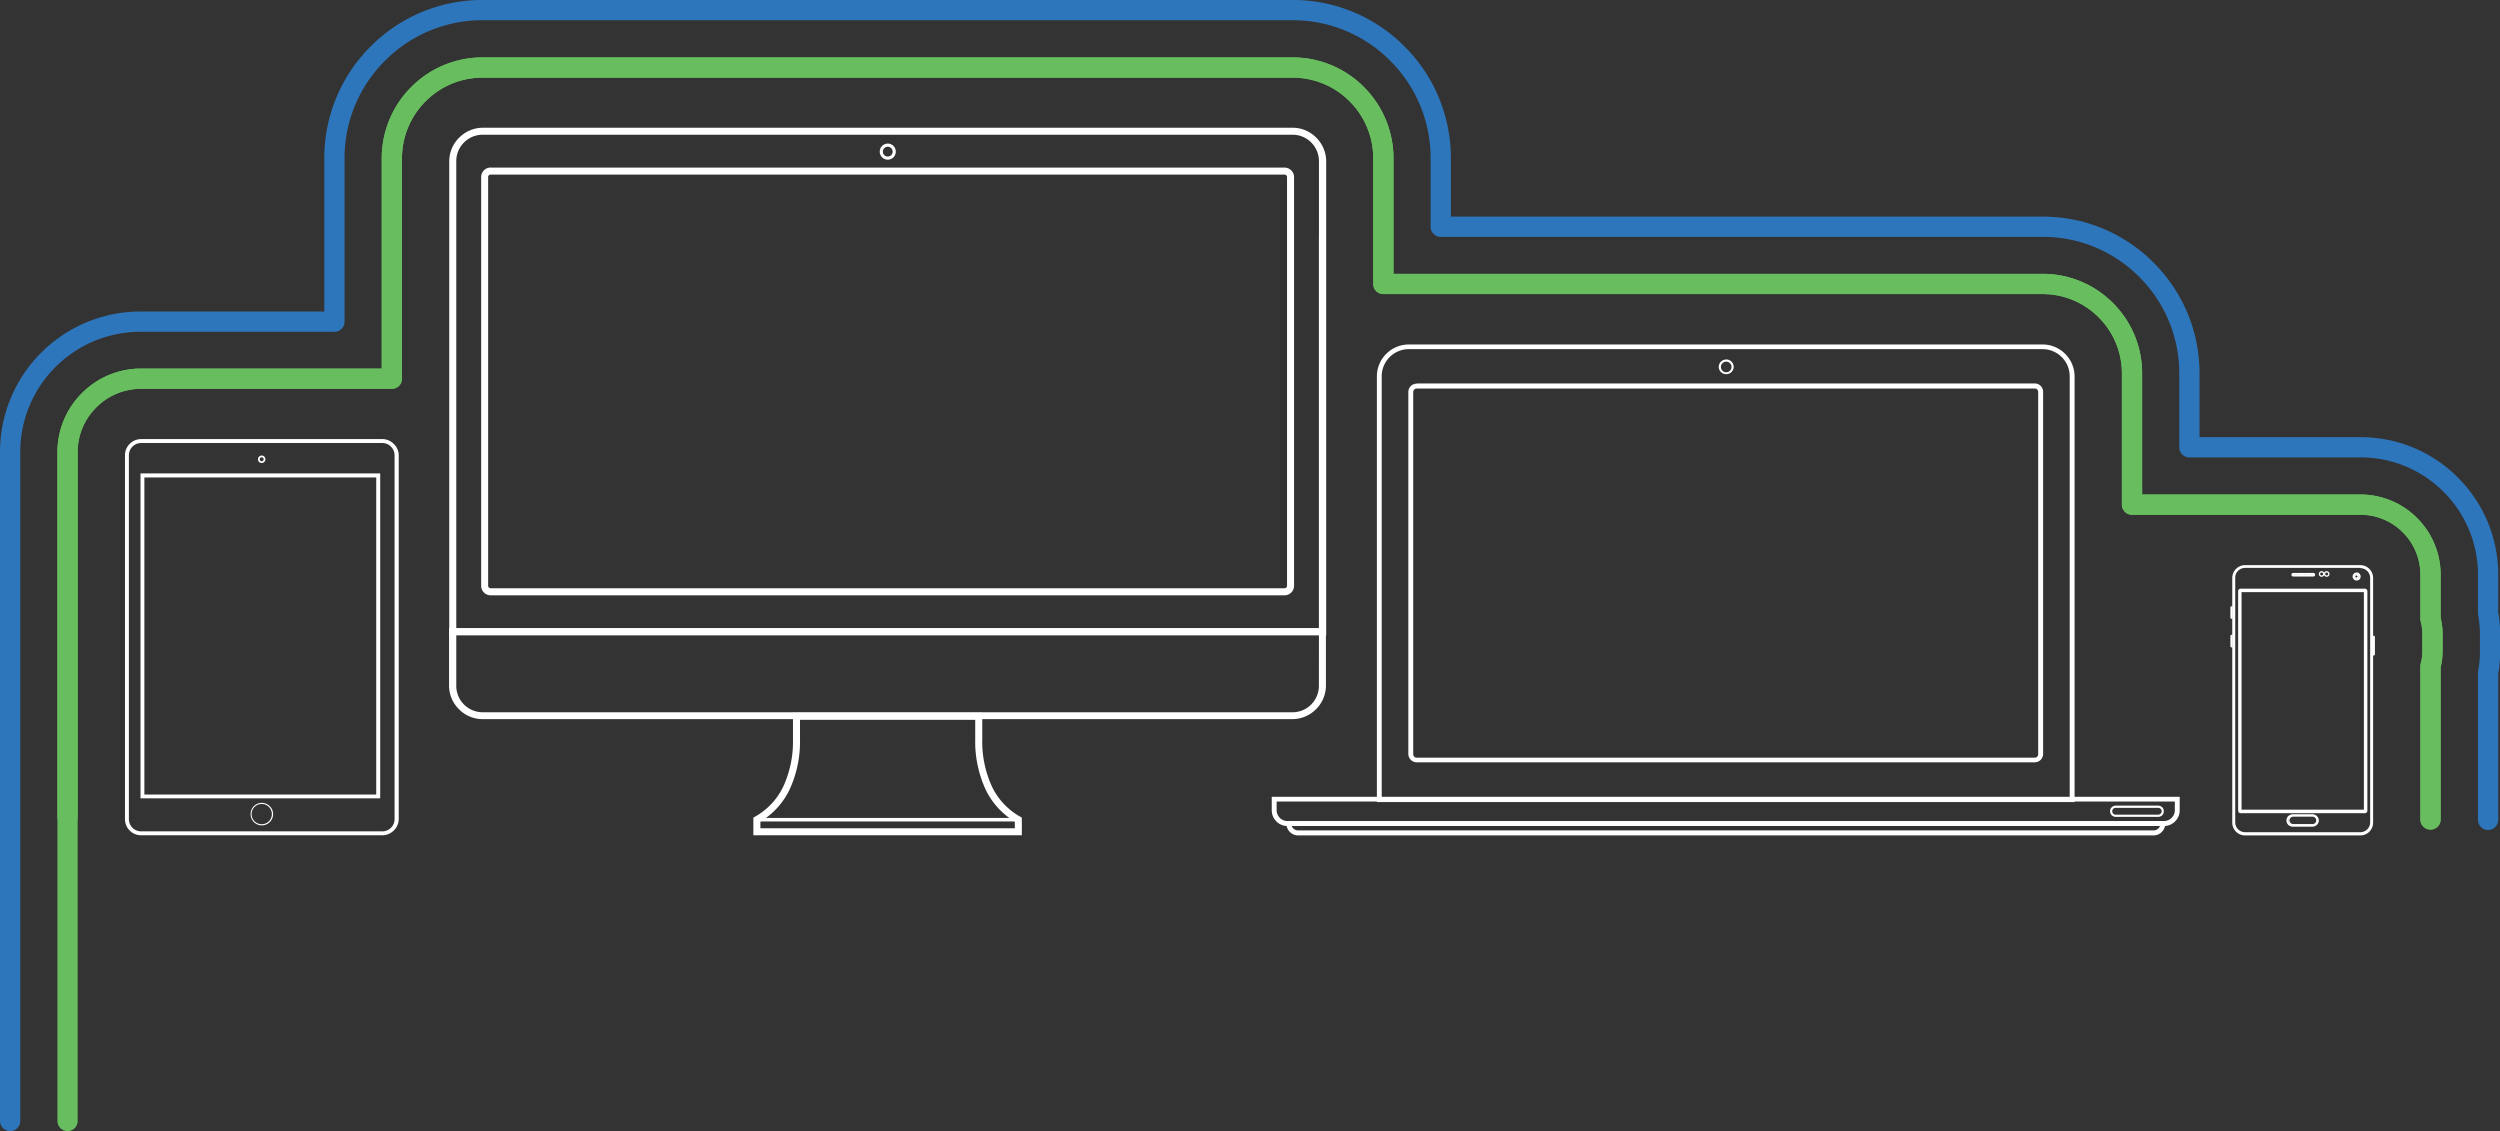
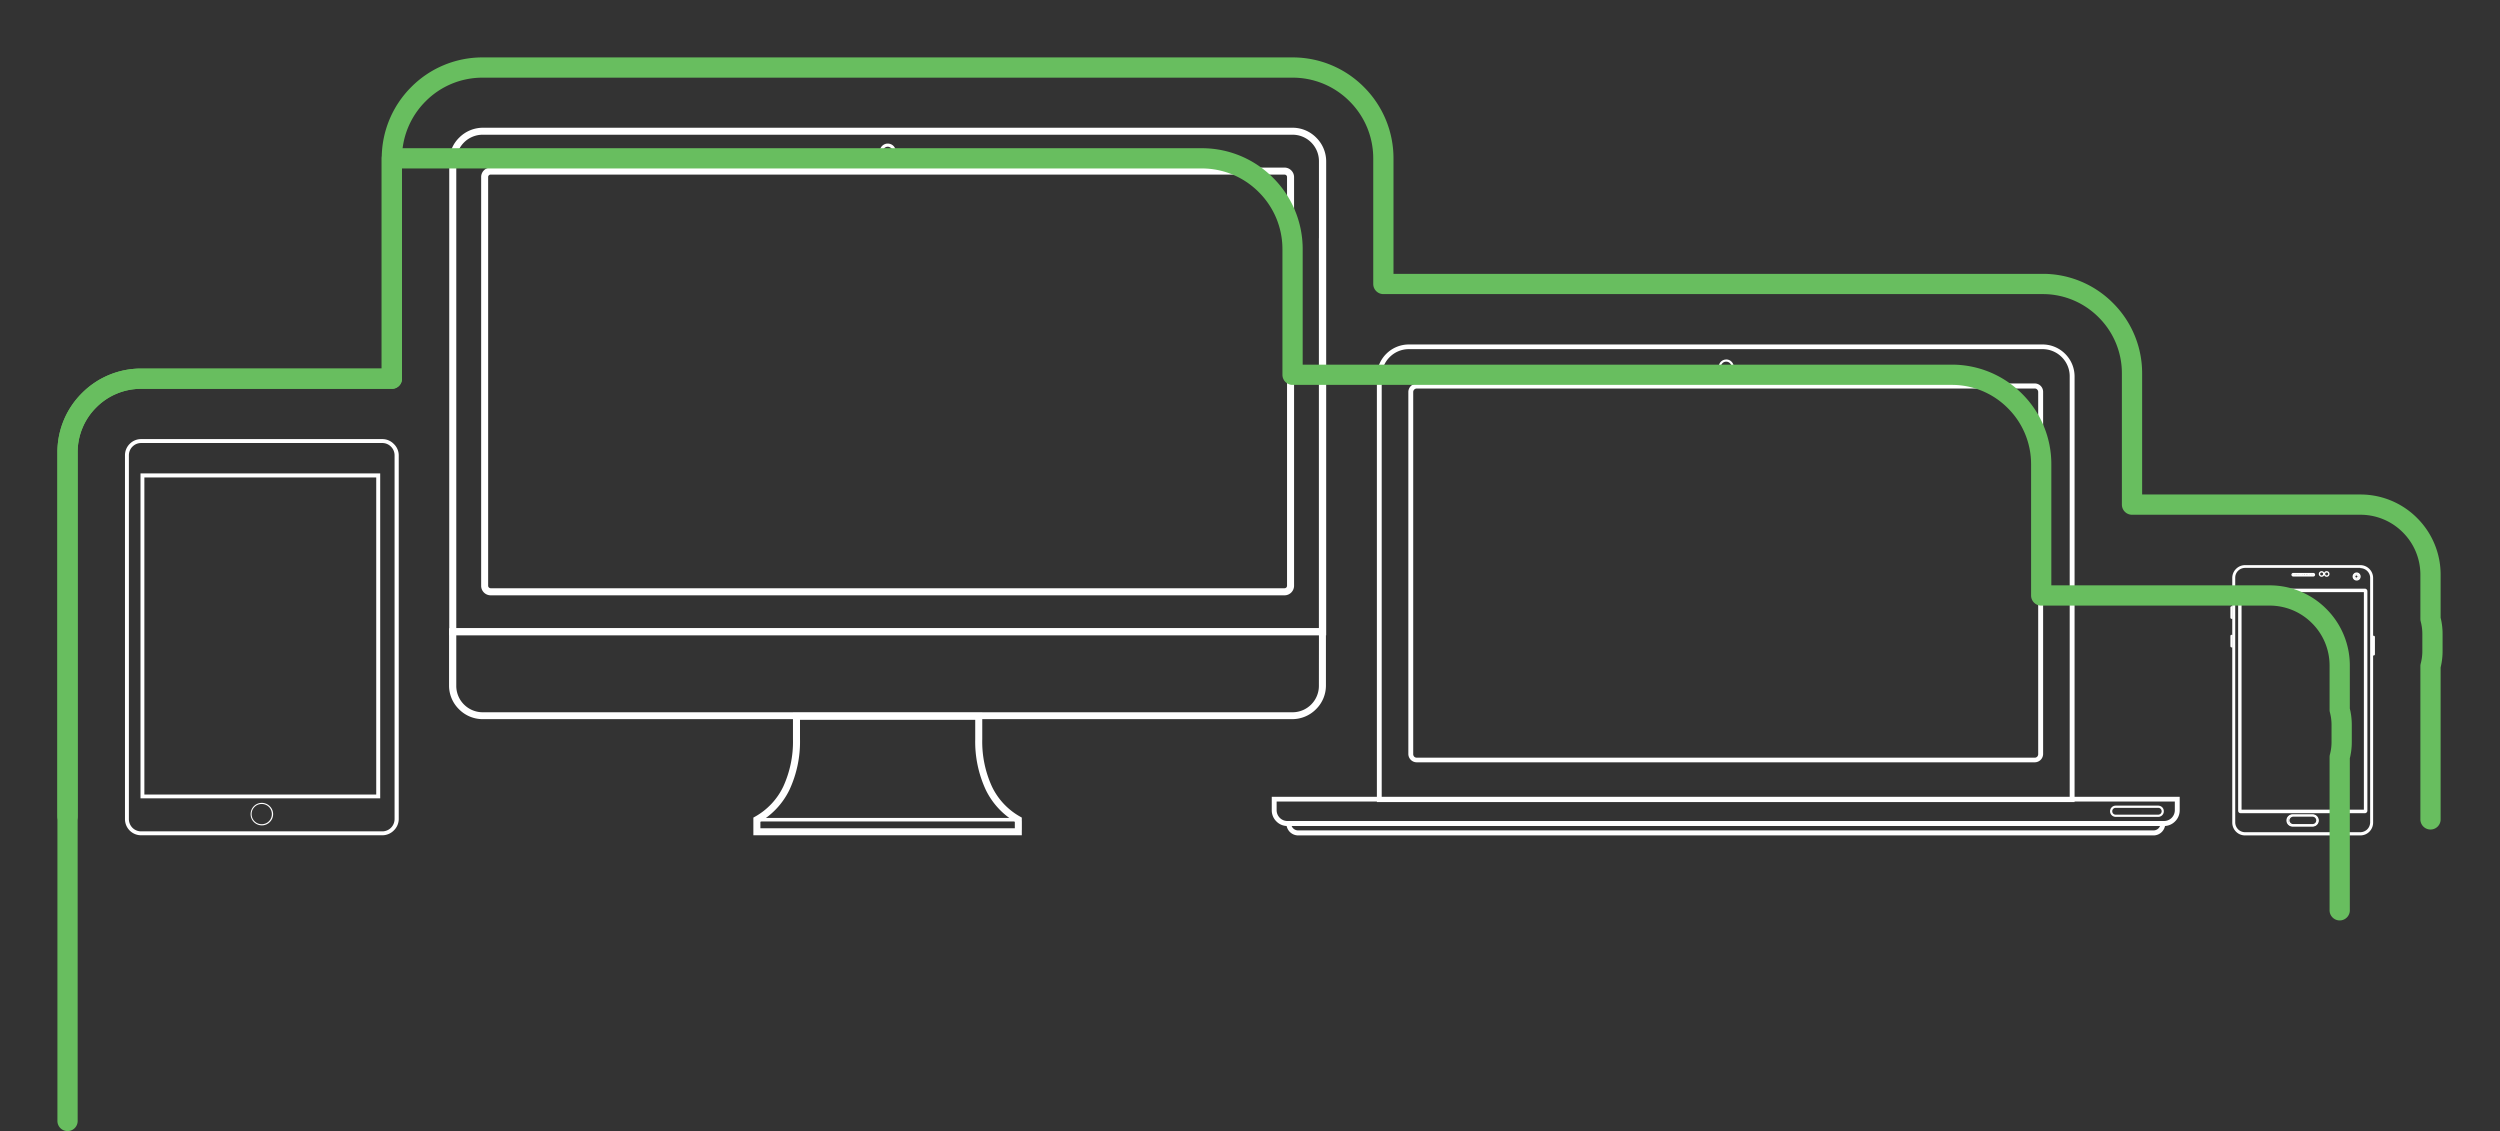
<svg xmlns="http://www.w3.org/2000/svg" id="e2d4266b-b611-44b9-ac24-b09c1db8d2a8" data-name="Layer 1" viewBox="0 0 497.5 225.08">
  <rect x="0" y="0" width="497.5" height="225.08" fill="#333333" stroke="none" />
  <defs>
    <clipPath id="b74aee54-2c48-4743-90ae-0df095c631d9" transform="translate(592.35 -119.99)">
      <rect x="-592.35" y="119.99" width="497.5" height="225.09" fill="none" />
    </clipPath>
  </defs>
  <title>graphic-1</title>
  <g clip-path="url(#b74aee54-2c48-4743-90ae-0df095c631d9)">
    <path d="M-501.55,245h171.67V152.05a5.25,5.25,0,0,0-1.54-3.71h0a5.22,5.22,0,0,0-3.7-1.54H-496.3a5.25,5.25,0,0,0-3.71,1.54h0a5.23,5.23,0,0,0-1.54,3.71Zm172.37,1.4H-502.95V152.05a6.59,6.59,0,0,1,2-4.69h0a6.66,6.66,0,0,1,4.7-1.95h161.17a6.59,6.59,0,0,1,4.69,2h0a6.64,6.64,0,0,1,1.95,4.69v94.33Z" transform="translate(592.35 -119.99)" fill="#fff" />
    <path d="M-502.25,245h172.37V175.26h0V167.4h1.39v7.86h0v81.2h0a6.61,6.61,0,0,1-2,4.69h0a6.66,6.66,0,0,1-4.69,1.95H-496.3a6.62,6.62,0,0,1-4.69-1.95h0a6.59,6.59,0,0,1-2-4.69V245Zm172.37,1.4H-501.55v10.08a5.23,5.23,0,0,0,1.54,3.71h0a5.25,5.25,0,0,0,3.71,1.54h161.17a5.22,5.22,0,0,0,3.7-1.54h0a5.25,5.25,0,0,0,1.54-3.71h0Z" transform="translate(592.35 -119.99)" fill="#fff" />
    <path d="M-336.72,154.73h-158a.52.52,0,0,0-.34.14h0a.49.49,0,0,0-.15.35v81.34a.47.47,0,0,0,.15.34.49.49,0,0,0,.34.15h158a.51.51,0,0,0,.35-.15h0a.5.5,0,0,0,.14-.35V155.22a.46.46,0,0,0-.14-.34h0a.48.48,0,0,0-.35-.14m-158-1.4h158a1.88,1.88,0,0,1,1.33.56h0a1.88,1.88,0,0,1,.56,1.33v81.34a1.9,1.9,0,0,1-.56,1.33h0a1.88,1.88,0,0,1-1.33.56h-158a1.9,1.9,0,0,1-1.33-.56,1.87,1.87,0,0,1-.55-1.33V155.22a1.87,1.87,0,0,1,.55-1.33h0a1.9,1.9,0,0,1,1.33-.56" transform="translate(592.35 -119.99)" fill="#fff" />
    <path d="M-415,149.48a1,1,0,0,0-.69-.29,1,1,0,0,0-.69.29h0a1,1,0,0,0-.28.69,1,1,0,0,0,.28.69,1,1,0,0,0,.69.28,1,1,0,0,0,.69-.28h0a1,1,0,0,0,.29-.69,1,1,0,0,0-.29-.69m-.69-.92a1.62,1.62,0,0,1,1.14.47,1.59,1.59,0,0,1,.46,1.14,1.59,1.59,0,0,1-.46,1.13h0a1.6,1.6,0,0,1-1.13.47,1.6,1.6,0,0,1-1.13-.47,1.6,1.6,0,0,1-.47-1.13,1.6,1.6,0,0,1,.47-1.14h0a1.6,1.6,0,0,1,1.13-.47" transform="translate(592.35 -119.99)" fill="#fff" />
    <path d="M-396.88,262.53v4.56a21.45,21.45,0,0,0,1.94,9.45,13.56,13.56,0,0,0,5.58,5.95l.35.2v3.52h-53.42v-3.52l.36-.2a13.56,13.56,0,0,0,5.58-5.95,21.45,21.45,0,0,0,1.94-9.45v-5.25h37.67Zm-1.4,4.56v-3.86h-34.87v3.86a22.79,22.79,0,0,1-2.09,10.06,15,15,0,0,1-5.79,6.34v1.33h50.63v-1.33a15,15,0,0,1-5.79-6.34,22.79,22.79,0,0,1-2.09-10.06" transform="translate(592.35 -119.99)" fill="#fff" />
    <path d="M-441.48,285.2h51.53a.18.18,0,0,0,.12-.05h0a.17.17,0,0,0,.05-.12v-1.45a.17.17,0,0,0-.05-.12h0a.18.18,0,0,0-.12,0h-51.53a.17.17,0,0,0-.12,0h0a.17.17,0,0,0,0,.12V285a.17.17,0,0,0,0,.12h0a.17.17,0,0,0,.12.05m51.53.63h-51.53a.79.79,0,0,1-.56-.23h0a.8.8,0,0,1-.24-.57v-1.45A.76.76,0,0,1-442,283h0a.76.76,0,0,1,.56-.24h51.53a.76.76,0,0,1,.56.24h0a.81.81,0,0,1,.23.56V285a.79.79,0,0,1-.23.56h0a.79.79,0,0,1-.56.23" transform="translate(592.35 -119.99)" fill="#fff" />
    <path d="M-564.27,207.37h48a3.16,3.16,0,0,1,2.27.95,3.16,3.16,0,0,1,1,2.27V283a3.18,3.18,0,0,1-1,2.27h0a3.2,3.2,0,0,1-2.27.94h-48a3.21,3.21,0,0,1-2.27-.94h0a3.23,3.23,0,0,1-.94-2.27V210.59a3.2,3.2,0,0,1,.94-2.27,3.18,3.18,0,0,1,2.27-.95m48,.78h-48a2.43,2.43,0,0,0-1.72.72,2.43,2.43,0,0,0-.71,1.72V283a2.46,2.46,0,0,0,.71,1.72h0a2.43,2.43,0,0,0,1.72.71h48a2.43,2.43,0,0,0,1.72-.71h0a2.47,2.47,0,0,0,.72-1.72V210.59a2.43,2.43,0,0,0-.72-1.72,2.43,2.43,0,0,0-1.72-.72" transform="translate(592.35 -119.99)" fill="#fff" />
    <path d="M-538.84,280.57h0a2,2,0,0,0-1.42-.59,2,2,0,0,0-1.43.59,2,2,0,0,0-.59,1.43,2,2,0,0,0,.59,1.42h0a2,2,0,0,0,1.43.59,2,2,0,0,0,1.42-.59,2,2,0,0,0,.59-1.42,2,2,0,0,0-.59-1.43m-1.42-.81a2.26,2.26,0,0,1,1.58.65h0A2.2,2.2,0,0,1-538,282a2.2,2.2,0,0,1-.66,1.58,2.2,2.2,0,0,1-1.58.66,2.24,2.24,0,0,1-1.59-.66,2.23,2.23,0,0,1-.65-1.58,2.27,2.27,0,0,1,.65-1.59,2.27,2.27,0,0,1,1.59-.65" transform="translate(592.35 -119.99)" fill="#fff" />
  </g>
  <path d="M-517.48,215h-46.14v63.1h46.14ZM-564,214.2h47.31v64.66h-47.7V214.2Z" transform="translate(592.35 -119.99)" fill="#fff" />
  <g clip-path="url(#b74aee54-2c48-4743-90ae-0df095c631d9)">
-     <path d="M-540,211.11a.37.37,0,0,0-.27-.11.39.39,0,0,0-.28.11.39.39,0,0,0-.11.28.39.39,0,0,0,.11.27.4.4,0,0,0,.28.12.38.38,0,0,0,.27-.12h0a.4.4,0,0,0,.12-.27.4.4,0,0,0-.12-.28m-.27-.47a.75.75,0,0,1,.52.22.73.73,0,0,1,.22.53.71.71,0,0,1-.22.52.75.75,0,0,1-.52.22.77.77,0,0,1-.53-.22.74.74,0,0,1-.21-.52.77.77,0,0,1,.21-.53.77.77,0,0,1,.53-.22" transform="translate(592.35 -119.99)" fill="#fff" />
    <path d="M-317.39,278.6h136.91V194.87a5.37,5.37,0,0,0-1.58-3.81h0a5.38,5.38,0,0,0-3.81-1.59H-312a5.38,5.38,0,0,0-3.8,1.58,5.38,5.38,0,0,0-1.59,3.81Zm137.4,1H-318.35v-84.7a6.33,6.33,0,0,1,1.86-4.49,6.36,6.36,0,0,1,4.49-1.87h126.13a6.34,6.34,0,0,1,4.49,1.87h0a6.34,6.34,0,0,1,1.87,4.49v84.7Z" transform="translate(592.35 -119.99)" fill="#fff" />
    <path d="M-187.43,197.31h-123a.69.69,0,0,0-.49.21h0a.69.69,0,0,0-.2.49v72.07a.72.72,0,0,0,.2.49h0a.72.72,0,0,0,.49.2h123a.68.68,0,0,0,.48-.2h0a.72.72,0,0,0,.2-.49V198a.69.69,0,0,0-.2-.49h0a.65.65,0,0,0-.48-.21m-123-1h123a1.66,1.66,0,0,1,1.17.48h0a1.67,1.67,0,0,1,.49,1.18v72.07a1.67,1.67,0,0,1-.49,1.17h0a1.67,1.67,0,0,1-1.17.49h-123a1.65,1.65,0,0,1-1.17-.49h0a1.67,1.67,0,0,1-.49-1.17V198a1.67,1.67,0,0,1,.49-1.18h0a1.64,1.64,0,0,1,1.17-.48" transform="translate(592.35 -119.99)" fill="#fff" />
    <path d="M-248.09,192.27a1,1,0,0,0-.74-.31,1,1,0,0,0-.75.31h0a1,1,0,0,0-.31.74,1.07,1.07,0,0,0,.31.75h0a1,1,0,0,0,.75.31,1,1,0,0,0,.74-.31,1.07,1.07,0,0,0,.31-.75,1,1,0,0,0-.31-.74Zm-.74-.75a1.48,1.48,0,0,1,1.05.44h0a1.48,1.48,0,0,1,.44,1,1.51,1.51,0,0,1-.44,1.06,1.47,1.47,0,0,1-1.05.43,1.5,1.5,0,0,1-1.06-.43h0a1.46,1.46,0,0,1-.43-1.05,1.47,1.47,0,0,1,.43-1h0a1.51,1.51,0,0,1,1.06-.44" transform="translate(592.35 -119.99)" fill="#fff" />
    <path d="M-336.15,283.37h174.44a2.15,2.15,0,0,0,1.52-.63h0a2.15,2.15,0,0,0,.63-1.52v-1.73H-338.3v1.73a2.15,2.15,0,0,0,.63,1.52h0a2.15,2.15,0,0,0,1.52.63m174.44,1H-336.15a3.07,3.07,0,0,1-2.2-.92h0a3.09,3.09,0,0,1-.92-2.2v-2.7h180.68v2.7a3.07,3.07,0,0,1-.92,2.2h0a3.07,3.07,0,0,1-2.2.92" transform="translate(592.35 -119.99)" fill="#fff" />
    <path d="M-334,285.24h170.18a1.38,1.38,0,0,0,1-.4h0a1.38,1.38,0,0,0,.32-.5H-335.32a1.38,1.38,0,0,0,.32.5h0a1.38,1.38,0,0,0,1,.4m170.18,1H-334a2.35,2.35,0,0,1-1.67-.69h0a2.39,2.39,0,0,1-.69-1.67v-.48h174.9v.48a2.39,2.39,0,0,1-.69,1.67h0a2.31,2.31,0,0,1-1.66.69" transform="translate(592.35 -119.99)" fill="#fff" />
    <path d="M-171.33,280.31h8.47a1.16,1.16,0,0,1,.79.33,1.11,1.11,0,0,1,.32.79,1.11,1.11,0,0,1-.32.79,1.16,1.16,0,0,1-.79.33h-8.47a1.12,1.12,0,0,1-.79-.33,1.12,1.12,0,0,1-.33-.79,1.12,1.12,0,0,1,.33-.79,1.12,1.12,0,0,1,.79-.33m8.47.44h-8.47a.68.68,0,0,0-.49.2.67.67,0,0,0-.19.48.67.67,0,0,0,.19.48.72.72,0,0,0,.49.2h8.47a.7.7,0,0,0,.48-.2.68.68,0,0,0,.2-.48.68.68,0,0,0-.2-.48.66.66,0,0,0-.48-.2" transform="translate(592.35 -119.99)" fill="#fff" />
    <path d="M-122.65,233h-22.93a2,2,0,0,0-1.38.57,1.92,1.92,0,0,0-.58,1.38v48.7a2,2,0,0,0,.58,1.38,2,2,0,0,0,1.38.57h22.93a2,2,0,0,0,1.38-.57,2,2,0,0,0,.58-1.38V235a1.92,1.92,0,0,0-.58-1.38,2,2,0,0,0-1.38-.57m-22.93-.6h22.93a2.55,2.55,0,0,1,1.8.75,2.55,2.55,0,0,1,.75,1.8v48.7a2.57,2.57,0,0,1-.75,1.8,2.54,2.54,0,0,1-1.8.74h-22.93a2.54,2.54,0,0,1-1.8-.74,2.57,2.57,0,0,1-.75-1.8V235a2.55,2.55,0,0,1,.75-1.8,2.55,2.55,0,0,1,1.8-.75" transform="translate(592.35 -119.99)" fill="#fff" />
    <path d="M-132,234.24H-136a.07.07,0,0,0-.06,0,.07.07,0,0,0,0,.06h0a.07.07,0,0,0,0,.06.07.07,0,0,0,.06,0H-132a.09.09,0,0,0,.07,0,.07.07,0,0,0,0-.06h0a.07.07,0,0,0,0-.06.09.09,0,0,0-.07,0M-136,234H-132a.36.36,0,0,1,.26.11.37.37,0,0,1,.1.25h0a.37.37,0,0,1-.1.25.36.36,0,0,1-.26.11H-136a.33.33,0,0,1-.25-.11.34.34,0,0,1-.11-.25h0a.34.34,0,0,1,.11-.25A.33.33,0,0,1-136,234" transform="translate(592.35 -119.99)" fill="#fff" />
    <path d="M-130.14,234a.3.3,0,0,0-.21-.08.32.32,0,0,0-.21.08.32.32,0,0,0-.08.21.3.3,0,0,0,.08.21.33.33,0,0,0,.21.09.31.31,0,0,0,.21-.09.31.31,0,0,0,.09-.21.33.33,0,0,0-.09-.21m-.21-.35a.56.56,0,0,1,.4.16.59.59,0,0,1,.16.4.56.56,0,0,1-.16.4.56.56,0,0,1-.4.16.55.55,0,0,1-.39-.16.53.53,0,0,1-.17-.4.56.56,0,0,1,.17-.4.55.55,0,0,1,.39-.16" transform="translate(592.35 -119.99)" fill="#fff" />
    <path d="M-129.13,234a.3.3,0,0,0-.21-.08.3.3,0,0,0-.21.08.32.32,0,0,0-.08.21.3.3,0,0,0,.08.21.31.31,0,0,0,.21.09.31.31,0,0,0,.21-.09.31.31,0,0,0,.09-.21.33.33,0,0,0-.09-.21m-.21-.35a.56.56,0,0,1,.4.16.59.59,0,0,1,.16.4.56.56,0,0,1-.16.4.56.56,0,0,1-.4.16.59.59,0,0,1-.4-.16.56.56,0,0,1-.16-.4.59.59,0,0,1,.16-.4h0a.56.56,0,0,1,.4-.17" transform="translate(592.35 -119.99)" fill="#fff" />
    <path d="M-123,234.34a.55.55,0,0,0-.38-.16.55.55,0,0,0-.39.16.55.55,0,0,0-.15.38.56.56,0,0,0,.15.38.55.55,0,0,0,.39.16.55.55,0,0,0,.38-.16h0a.56.56,0,0,0,.15-.38.55.55,0,0,0-.15-.38m-.38-.43a.8.8,0,0,1,.57.24.82.82,0,0,1,.23.57.84.84,0,0,1-.23.57h0a.79.79,0,0,1-.56.23.8.8,0,0,1-.57-.23.8.8,0,0,1-.24-.57.78.78,0,0,1,.24-.57h0a.77.77,0,0,1,.57-.24" transform="translate(592.35 -119.99)" fill="#fff" />
    <path d="M-123.15,234.44h0a.39.39,0,0,0-.27-.11.39.39,0,0,0-.28.11.39.39,0,0,0-.11.28.39.39,0,0,0,.11.27h0a.39.39,0,0,0,.28.11.39.39,0,0,0,.27-.11h0a.39.39,0,0,0,.11-.27.39.39,0,0,0-.11-.28m-.27-.38a.71.71,0,0,1,.46.19h0a.67.67,0,0,1,.19.46.69.69,0,0,1-.19.46.66.66,0,0,1-.46.19.67.67,0,0,1-.47-.19.69.69,0,0,1-.19-.46.67.67,0,0,1,.19-.46h0a.71.71,0,0,1,.47-.19" transform="translate(592.35 -119.99)" fill="#fff" />
    <path d="M-123.28,234.57a.25.25,0,0,0-.14-.06.25.25,0,0,0-.15.06.25.25,0,0,0-.06.15.25.25,0,0,0,.06.14.2.2,0,0,0,.15.06.2.2,0,0,0,.14-.06.2.2,0,0,0,.06-.14.2.2,0,0,0-.06-.15m-.14-.32a.47.47,0,0,1,.33.14.47.47,0,0,1,.13.33.49.49,0,0,1-.13.33.52.52,0,0,1-.33.14.52.52,0,0,1-.34-.14.49.49,0,0,1-.13-.33.47.47,0,0,1,.13-.33.48.48,0,0,1,.34-.14" transform="translate(592.35 -119.99)" fill="#fff" />
    <path d="M-135.94,234.33Zm.05,0-.05,0,.05,0m-.05,0h0l.05,0a.11.11,0,0,1,0,0Zm-.07,0h.07l-.05,0S-136,234.33-136,234.33Zm.07,0H-136a.11.11,0,0,1,0,0Zm0,0,0,0,0,0m0,0-.05,0h0l0,0v.06l.05,0-.05,0h0l-.05,0Zm0,0,0,0v-.06l-.05,0,.05,0h0Zm0,0h0l0,0h.07s0,0,0,0m-.05-.15a.2.2,0,0,1,.14.06.2.2,0,0,1,.06.13.2.2,0,0,1-.06.14h0a.2.2,0,0,1-.14.06.2.2,0,0,1-.14-.06.2.2,0,0,1,0-.14.19.19,0,0,1,0-.13h0a.16.16,0,0,1,.13-.06" transform="translate(592.35 -119.99)" fill="#fff" />
    <path d="M-135.66,234.34v.06l0,0Zm0,0,0,0v0Zm0,0-.05,0a.15.15,0,0,1,0,0Zm0,0h-.07l0,0Zm0,0-.05,0,.05,0Zm0-.05,0,0h.06l0,0Zm0,0h0l0,0v-.06l-.05,0h0l.05,0v-.06l0,0m0-.15a.16.16,0,0,1,.13.06h0a.16.16,0,0,1,.06.13.17.17,0,0,1-.06.14h0a.16.16,0,0,1-.13.06.17.17,0,0,1-.14-.06.17.17,0,0,1-.06-.14.16.16,0,0,1,.06-.13h0a.18.18,0,0,1,.14-.06" transform="translate(592.35 -119.99)" fill="#fff" />
    <path d="M-135.39,234.34v.06l0,0Zm0,0,0,0a.11.11,0,0,1,0,0Zm0,0-.05,0s0,0,0,0Zm0,0h-.07a.11.11,0,0,1,0,0Zm0,0-.05,0,.05,0Zm0-.05,0,0h.07s0,0,0,0Zm0,0h0l0,0v-.06l-.05,0h0l0,0v-.06l0,0m0-.15a.2.2,0,0,1,.14.06h0a.2.2,0,0,1,.06.13.2.2,0,0,1-.06.14h0a.2.2,0,0,1-.14.06.2.2,0,0,1-.14-.06.2.2,0,0,1-.05-.14.19.19,0,0,1,.05-.13h0a.16.16,0,0,1,.13-.06" transform="translate(592.35 -119.99)" fill="#fff" />
    <path d="M-135.11,234.34v.06l0,0Zm0,0,.05,0v0Zm0,0,0,0a.15.15,0,0,1,0,0Zm0,0h-.07l0,0Zm0,0,0,0,0,0Zm0-.05,0,0h.06l0,0Zm0,0h0l0,0v-.06l0,0h0l0,0v-.06l0,0m0-.15a.16.16,0,0,1,.13.06h0a.16.16,0,0,1,.06.13.17.17,0,0,1-.06.14h0a.16.16,0,0,1-.13.06.17.17,0,0,1-.14-.06.17.17,0,0,1-.06-.14.16.16,0,0,1,.06-.13h0a.18.18,0,0,1,.14-.06" transform="translate(592.35 -119.99)" fill="#fff" />
    <path d="M-134.79,234.38Zm-.05,0h.07s0,0,0,0Zm0,0,0,0s0,0,0,0Zm0,0,0,0v.06l.05,0Zm0,0h-.07a.11.11,0,0,1,0,0Zm0-.06v.06l.05,0Zm0,.06v-.06l0,0,0,0Zm0,0,0,0,0,0Zm0,0h0l0,0v0l0,0h0a.11.11,0,0,1,0,0Zm0-.19a.2.2,0,0,1,.14.06h0a.2.2,0,0,1,.06.13.2.2,0,0,1-.06.14h0a.2.2,0,0,1-.14.06.16.16,0,0,1-.13-.06h0a.2.2,0,0,1-.05-.14.19.19,0,0,1,.05-.13.2.2,0,0,1,.14-.06" transform="translate(592.35 -119.99)" fill="#fff" />
    <path d="M-134.56,234.33l0,0,0,0Zm0,0h.06a.23.23,0,0,1,0,0Zm0,0-.05,0a.15.15,0,0,1,0,0Zm0,0h-.07a.11.11,0,0,1,0,0h0Zm.06,0h-.06l0,0,0,0,0,0h0a.11.11,0,0,0,0,0m-.06,0v-.06l-.05,0Zm0,0h0v.06l-.05,0,.05,0v.06l0,0,0,0Zm0-.2a.16.16,0,0,1,.13.06h0a.16.16,0,0,1,.06.13.2.2,0,0,1,0,.14h0a.16.16,0,0,1-.13.06.18.18,0,0,1-.14-.06h0a.17.17,0,0,1-.06-.14.2.2,0,0,1,.06-.13.17.17,0,0,1,.14-.06" transform="translate(592.35 -119.99)" fill="#fff" />
    <path d="M-134.29,234.34v.06l0,0Zm0,0,0,0,0,0Zm0,0Zm0,0h.07s0,0,0,0Zm-.07,0h.07l-.05,0s0,0,0,0m.07,0h-.07a.11.11,0,0,1,0,0h0l0,0,0,0Zm.07,0h-.07l0,0h0a.11.11,0,0,1,0,0m-.07,0v-.06l0,0Zm0,0,0,0,.05,0v-.06Zm0-.21a.18.18,0,0,1,.14.06.2.2,0,0,1,.06.13.2.2,0,0,1-.06.14h0a.2.2,0,0,1-.14.06.16.16,0,0,1-.13-.06h0a.2.2,0,0,1,0-.14.16.16,0,0,1,.06-.13h0a.16.16,0,0,1,.13-.06" transform="translate(592.35 -119.99)" fill="#fff" />
    <path d="M-134,234.34v.06l0,0Zm-.05,0Zm0,0h.07l-.05,0s0,0,0,0m.14,0h0s0,0,0,0l0,0,0,0A.11.11,0,0,1-133.94,234.33Zm-.07-.06h0l-.05,0,.05,0Zm0,.06h0l0,0,0,0Zm-.05,0h0l0,0,0,0,.05,0h-.07a.11.11,0,0,1,0,0Zm0,0,0,0,.05,0v-.06Zm0-.22a.16.16,0,0,1,.13.06.16.16,0,0,1,.06.13.2.2,0,0,1-.05.14h0a.16.16,0,0,1-.13.06.18.18,0,0,1-.14-.06h0a.2.2,0,0,1-.06-.14.2.2,0,0,1,.06-.13h0a.2.2,0,0,1,.14-.06" transform="translate(592.35 -119.99)" fill="#fff" />
    <path d="M-133.74,234.34v.06l.05,0Zm0,0Zm0,0h.07l0,0s0,0,0,0m.14,0h0s0,0,0,0l-.05,0,.05,0A.11.11,0,0,1-133.67,234.33Zm-.07-.06h0l0,0,0,0Zm0,.06h0l.05,0-.05,0Zm0,0h0l0,0v0l0,0h-.07a.11.11,0,0,1,0,0h0Zm0,0,0,0,0,0v-.06Zm0-.22a.18.18,0,0,1,.14.06.2.2,0,0,1,.06.13.2.2,0,0,1-.06.14h0a.2.2,0,0,1-.14.06.16.16,0,0,1-.13-.06h0a.2.2,0,0,1-.05-.14.19.19,0,0,1,.05-.13h0a.16.16,0,0,1,.13-.06" transform="translate(592.35 -119.99)" fill="#fff" />
    <path d="M-133.46,234.34v.06l0,0Zm0-.05s0,0,0,0h.07l0,0Zm0,0h-.07a.11.11,0,0,1,0,0Zm.07,0h0s0,0,0,0l-.05,0,.05,0A.11.11,0,0,1-133.39,234.33Zm-.07,0,0,0,0,0Zm.05-.05-.05,0v.06l0,0h0l0,0v.06l0,0Zm-.05-.15a.16.16,0,0,1,.13.06h0a.19.19,0,0,1,0,.13.17.17,0,0,1-.06.14.16.16,0,0,1-.13.06.18.18,0,0,1-.14-.06h0a.2.2,0,0,1-.06-.14.2.2,0,0,1,.06-.13h0a.2.2,0,0,1,.14-.06" transform="translate(592.35 -119.99)" fill="#fff" />
    <path d="M-133.19,234.34v.06l.05,0Zm-.05-.05s0,0,0,0h.07l0,0Zm.05,0h-.07a.11.11,0,0,1,0,0Zm.07,0h0s0,0,0,0l-.05,0,.05,0A.11.11,0,0,1-133.12,234.33Zm-.07,0,0,0,0,0Zm.05-.05-.05,0v.06l0,0h0l.05,0v.06l.05,0Zm-.05-.15a.2.2,0,0,1,.14.06h0a.2.2,0,0,1,.06.13.17.17,0,0,1-.06.14.18.18,0,0,1-.14.06.16.16,0,0,1-.13-.06h0a.2.2,0,0,1,0-.14.19.19,0,0,1,0-.13h0a.16.16,0,0,1,.13-.06" transform="translate(592.35 -119.99)" fill="#fff" />
    <path d="M-132.91,234.34v.06l0,0Zm-.05-.05s0,0,0,0h.07l-.05,0Zm.05,0H-133a.11.11,0,0,1,0,0Zm.07,0h0s0,0,0,0l0,0,0,0A.11.11,0,0,1-132.84,234.33Zm-.07,0-.05,0,.05,0Zm0-.05,0,0v.06l-.05,0h0l.05,0v.06l0,0Zm0-.15a.16.16,0,0,1,.13.06h0a.19.19,0,0,1,.05.13.17.17,0,0,1-.06.14.16.16,0,0,1-.13.06.18.18,0,0,1-.14-.06h0a.2.2,0,0,1-.06-.14.2.2,0,0,1,.06-.13h0a.2.2,0,0,1,.14-.06" transform="translate(592.35 -119.99)" fill="#fff" />
    <path d="M-132.59,234.38Zm0,0s0,0,0,0l0,0h.07Zm-.12,0,0,0s0,0,0,0m.05,0h0l0,0,0,0Zm.07,0h0Zm0,0h0a.11.11,0,0,0,0,0Zm-.07,0v-.06l-.05,0h0l0,0h-.07a.11.11,0,0,1,0,0l.05,0h0l0,0Zm0,0h0v.06l0,0,0,0,0,0,0,0Zm0,0h0l0,0h0Zm0-.19a.2.2,0,0,1,.14.06h0a.2.2,0,0,1,.06.13.2.2,0,0,1-.06.14.18.18,0,0,1-.14.06.16.16,0,0,1-.13-.06h0a.2.2,0,0,1-.05-.14.16.16,0,0,1,.06-.13.16.16,0,0,1,.13-.06" transform="translate(592.35 -119.99)" fill="#fff" />
    <path d="M-132.32,234.38Zm0,0s0,0,0,0l-.05,0h.07Zm-.12,0,0,0s0,0,0,0m0,0h0l0,0,0,0Zm.07,0h0Zm0,0h0a.11.11,0,0,0,0,0Zm-.07,0v-.06l0,0h0l0,0h-.07a.11.11,0,0,1,0,0l0,0h0l0,0Zm0,0h0v.06l0,0,0,0,0,0,0,0Zm0,0h0l0,0h0Zm0-.19a.16.16,0,0,1,.13.06h0a.19.19,0,0,1,.05.13.17.17,0,0,1-.06.14.16.16,0,0,1-.13.06.2.2,0,0,1-.14-.06h0a.2.2,0,0,1-.06-.14.2.2,0,0,1,.06-.13.18.18,0,0,1,.14-.06" transform="translate(592.35 -119.99)" fill="#fff" />
    <path d="M-132,234.33s0,0,0,0l-.05,0Zm-.07,0h0l.05,0-.05,0Zm0,0h0Zm-.06,0h.06l0,0s0,0,0,0Zm.06,0h-.06v0h0Zm.07,0h-.06l0,0h0Zm0,0h-.07l.05,0,0,0,0,0A.11.11,0,0,1-132,234.33Zm-.07,0v-.06l0,0Zm0,0h0v.06l.05,0-.05,0,0,0,0,0Zm0-.2a.18.18,0,0,1,.14.06h0a.2.2,0,0,1,.06.13.2.2,0,0,1-.06.14h0a.18.18,0,0,1-.14.06.16.16,0,0,1-.13-.06h0a.2.2,0,0,1-.05-.14.16.16,0,0,1,.06-.13.16.16,0,0,1,.13-.06" transform="translate(592.35 -119.99)" fill="#fff" />
    <path d="M-121.94,237.83h-24.34v43.29h24.34Zm-24.53-.7h24.73a.51.51,0,0,1,.35.15h0a.53.53,0,0,1,.15.36v43.68a.51.51,0,0,1-.15.35h0a.51.51,0,0,1-.35.15h-24.73a.49.49,0,0,1-.35-.15h0a.5.5,0,0,1-.14-.35V237.64a.52.52,0,0,1,.14-.36h0a.49.49,0,0,1,.35-.15" transform="translate(592.35 -119.99)" fill="#fff" />
    <path d="M-148.24,240.65h.19v2.5h-.19a.25.25,0,0,1-.18-.08.27.27,0,0,1-.08-.19v-2a.27.27,0,0,1,.08-.19.25.25,0,0,1,.18-.08" transform="translate(592.35 -119.99)" fill="#fff" />
    <path d="M-148.24,246.34h.19v2.49h-.19a.23.23,0,0,1-.18-.08.26.26,0,0,1-.08-.19v-2a.27.27,0,0,1,.08-.19.27.27,0,0,1,.18-.07" transform="translate(592.35 -119.99)" fill="#fff" />
    <path d="M-120,246.5h0a.27.27,0,0,1,.19.08.26.26,0,0,1,.07.19v3.4a.25.25,0,0,1-.07.19.27.27,0,0,1-.19.08h-.18V246.5Z" transform="translate(592.35 -119.99)" fill="#fff" />
    <path d="M-132.13,282.31h-4a1,1,0,0,0-.68.28,1,1,0,0,0-.28.67,1,1,0,0,0,.28.68,1,1,0,0,0,.68.28h4a1,1,0,0,0,.67-.28,1,1,0,0,0,.28-.68,1,1,0,0,0-.28-.67.91.91,0,0,0-.67-.28m-4-.27h4a1.23,1.23,0,0,1,.86.36,1.23,1.23,0,0,1,.36.86,1.21,1.21,0,0,1-.36.86,1.23,1.23,0,0,1-.86.36h-4a1.21,1.21,0,0,1-.86-.36,1.21,1.21,0,0,1-.36-.86,1.23,1.23,0,0,1,.36-.86,1.21,1.21,0,0,1,.86-.36" transform="translate(592.35 -119.99)" fill="#fff" />
    <path d="M-132.16,282.37h-3.91a.88.88,0,0,0-.63.26.9.9,0,0,0-.26.63.9.9,0,0,0,.26.63.88.88,0,0,0,.63.26h3.91a.88.88,0,0,0,.63-.26.9.9,0,0,0,.26-.63.9.9,0,0,0-.26-.63.88.88,0,0,0-.63-.26m-3.91-.26h3.91a1.16,1.16,0,0,1,.82.34,1.17,1.17,0,0,1,.33.81,1.15,1.15,0,0,1-.33.81,1.16,1.16,0,0,1-.82.34h-3.91a1.16,1.16,0,0,1-.82-.34,1.12,1.12,0,0,1-.34-.81,1.13,1.13,0,0,1,.34-.81,1.16,1.16,0,0,1,.82-.34" transform="translate(592.35 -119.99)" fill="#fff" />
    <path d="M-132.19,282.51H-136a.75.75,0,0,0-.52.22h0a.75.75,0,0,0-.22.52h0a.75.75,0,0,0,.22.52h0a.74.74,0,0,0,.52.21h3.85a.76.76,0,0,0,.52-.21.74.74,0,0,0,.21-.52h0a.74.74,0,0,0-.21-.52.77.77,0,0,0-.52-.22m-3.85-.26h3.85a1,1,0,0,1,.71.29,1,1,0,0,1,.29.71h0a1,1,0,0,1-.29.71,1,1,0,0,1-.71.29H-136a1,1,0,0,1-.71-.29,1,1,0,0,1-.29-.71h0a1,1,0,0,1,.29-.71,1,1,0,0,1,.71-.29" transform="translate(592.35 -119.99)" fill="#fff" />
-     <path d="M-578.91,282.44V210a14.55,14.55,0,0,1,4.29-10.35,14.56,14.56,0,0,1,10.35-4.3h49.9V151.5a18,18,0,0,1,5.29-12.77,17.92,17.92,0,0,1,12.78-5.3h161.17a17.94,17.94,0,0,1,12.77,5.3,18,18,0,0,1,5.3,12.77v25h131.19a17.66,17.66,0,0,1,12.57,5.22,17.69,17.69,0,0,1,5.22,12.57v26.13h45.43a13.88,13.88,0,0,1,9.88,4.09,13.88,13.88,0,0,1,4.09,9.88v8.78a11.61,11.61,0,0,1,.39,3v3.41a11.61,11.61,0,0,1-.39,3v30.49" transform="translate(592.35 -119.99)" fill="none" stroke="#68be5f" stroke-linecap="round" stroke-linejoin="round" stroke-width="4.03" />
-     <path d="M-590.33,343.06V210a25.9,25.9,0,0,1,7.63-18.43A25.89,25.89,0,0,1-564.27,184h38.47V151.5a29.32,29.32,0,0,1,8.64-20.85A29.29,29.29,0,0,1-496.3,122h161.17a29.29,29.29,0,0,1,20.85,8.65,29.32,29.32,0,0,1,8.64,20.85v13.61h119.77a29,29,0,0,1,20.65,8.56,29.05,29.05,0,0,1,8.56,20.65V209h34a25.23,25.23,0,0,1,18,7.44,25.23,25.23,0,0,1,7.44,18V242a23.06,23.06,0,0,1,.39,4.24v3.4a23.15,23.15,0,0,1-.39,4.24v29.26" transform="translate(592.35 -119.99)" fill="none" stroke="#2e76bc" stroke-linecap="round" stroke-linejoin="round" stroke-width="4.03" />
+     <path d="M-578.91,282.44V210a14.55,14.55,0,0,1,4.29-10.35,14.56,14.56,0,0,1,10.35-4.3h49.9V151.5h161.17a17.94,17.94,0,0,1,12.77,5.3,18,18,0,0,1,5.3,12.77v25h131.19a17.66,17.66,0,0,1,12.57,5.22,17.69,17.69,0,0,1,5.22,12.57v26.13h45.43a13.88,13.88,0,0,1,9.88,4.09,13.88,13.88,0,0,1,4.09,9.88v8.78a11.61,11.61,0,0,1,.39,3v3.41a11.61,11.61,0,0,1-.39,3v30.49" transform="translate(592.35 -119.99)" fill="none" stroke="#68be5f" stroke-linecap="round" stroke-linejoin="round" stroke-width="4.03" />
    <path d="M-578.91,343.06V210a14.55,14.55,0,0,1,4.29-10.35,14.56,14.56,0,0,1,10.35-4.3h49.9V151.5a18,18,0,0,1,5.29-12.77,17.92,17.92,0,0,1,12.78-5.3h161.17a17.94,17.94,0,0,1,12.77,5.3,18,18,0,0,1,5.3,12.77v25h131.19a17.65,17.65,0,0,1,12.57,5.21,17.69,17.69,0,0,1,5.22,12.57v26.13h45.43a13.88,13.88,0,0,1,9.88,4.09,13.88,13.88,0,0,1,4.09,9.88v8.78a11.63,11.63,0,0,1,.39,3v3.4a11.61,11.61,0,0,1-.39,3v30.49" transform="translate(592.35 -119.99)" fill="none" stroke="#68be5f" stroke-linecap="round" stroke-linejoin="round" stroke-width="4.03" />
  </g>
</svg>